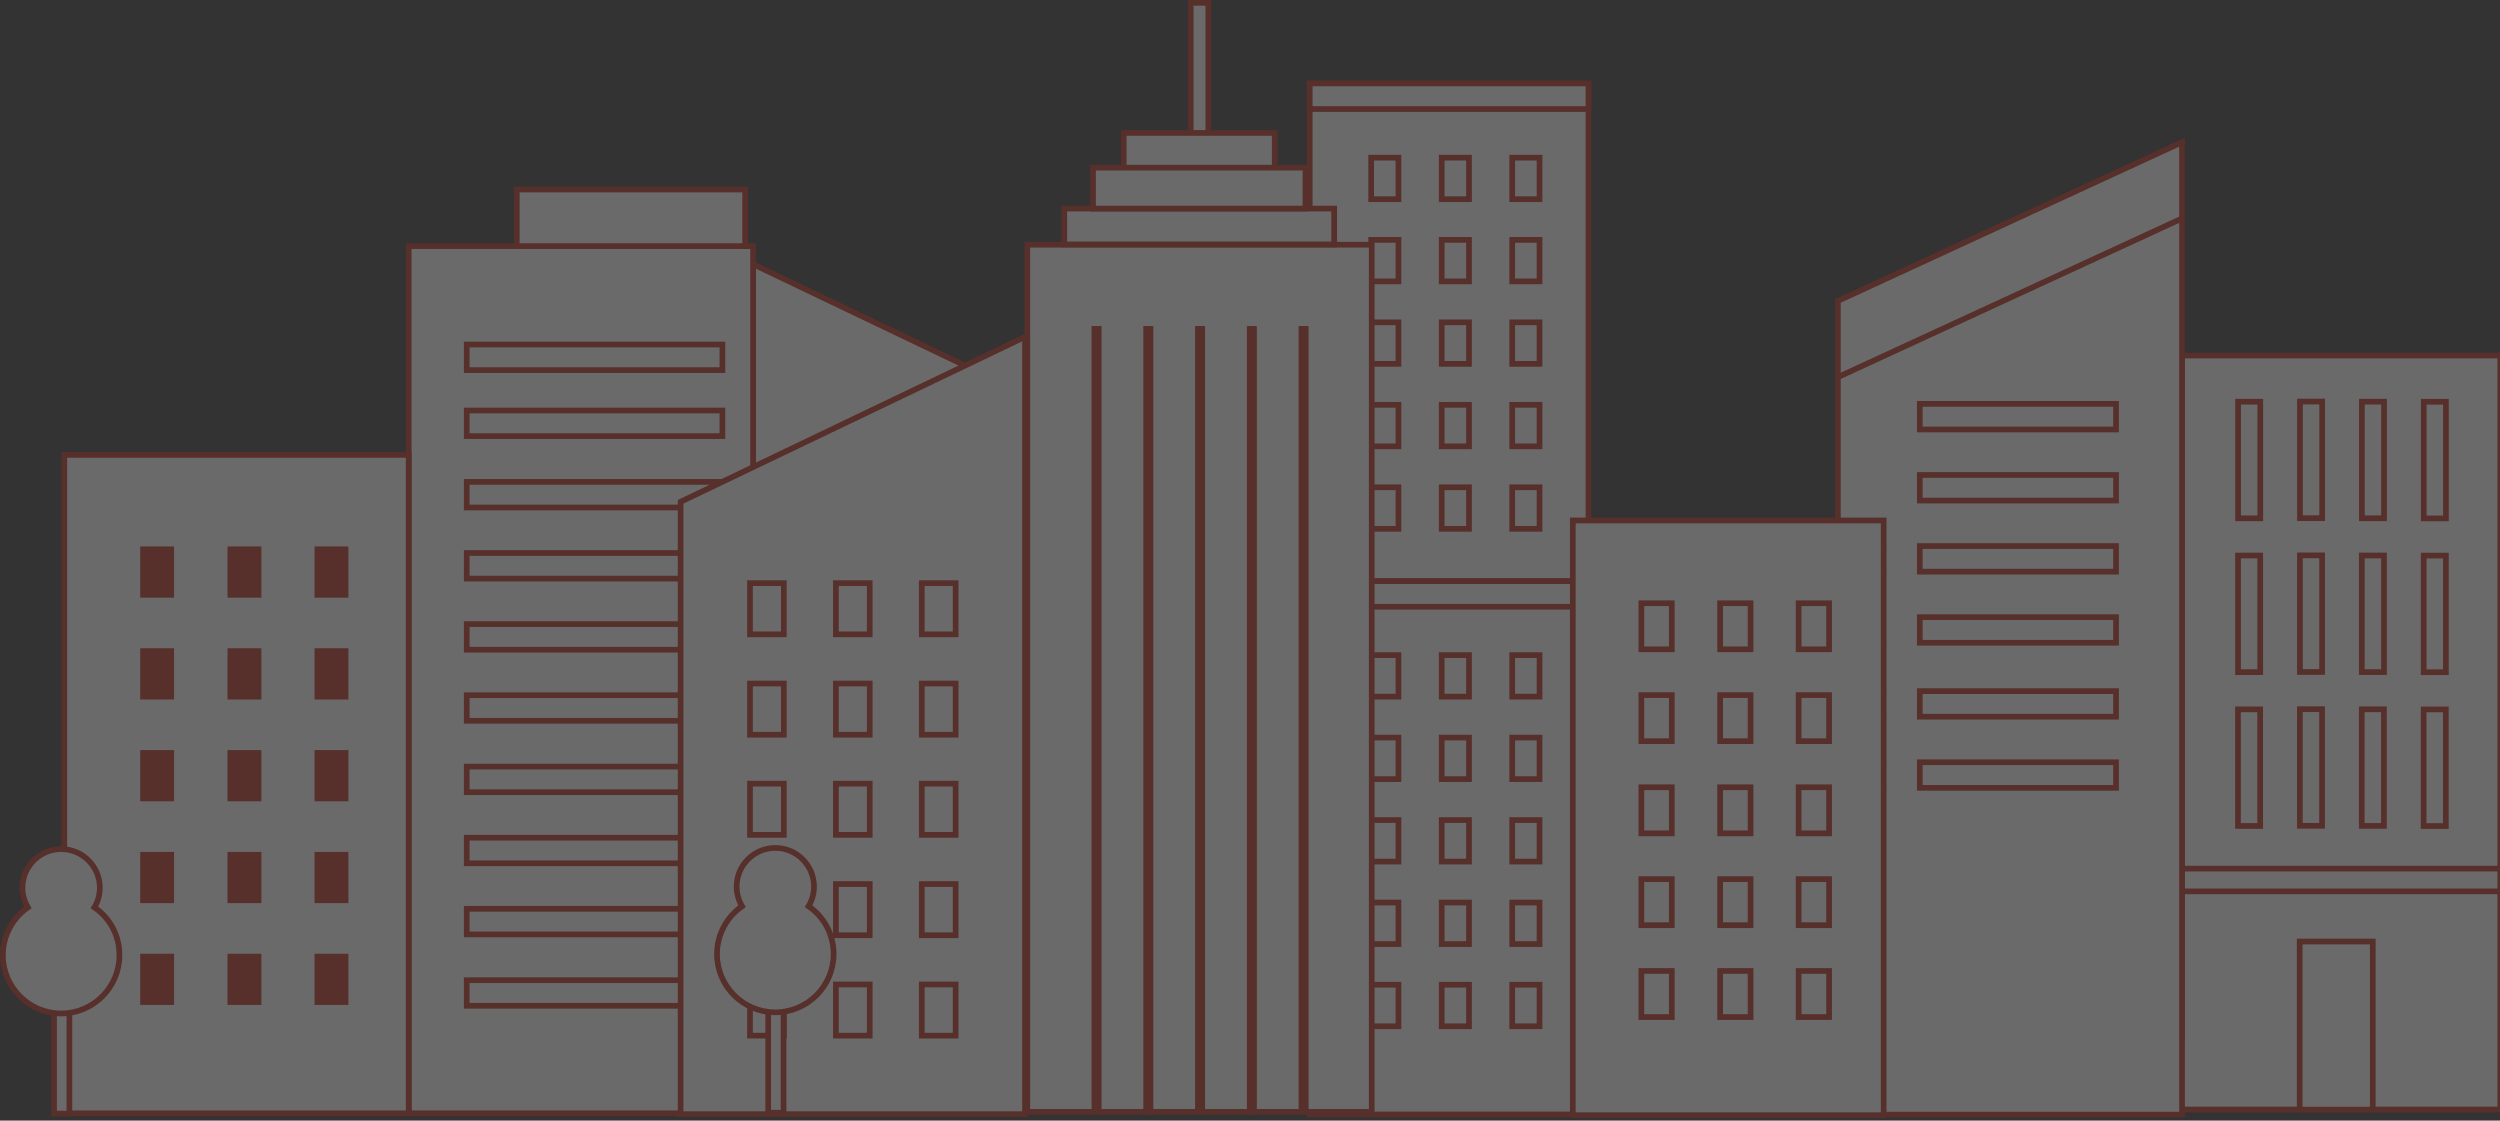
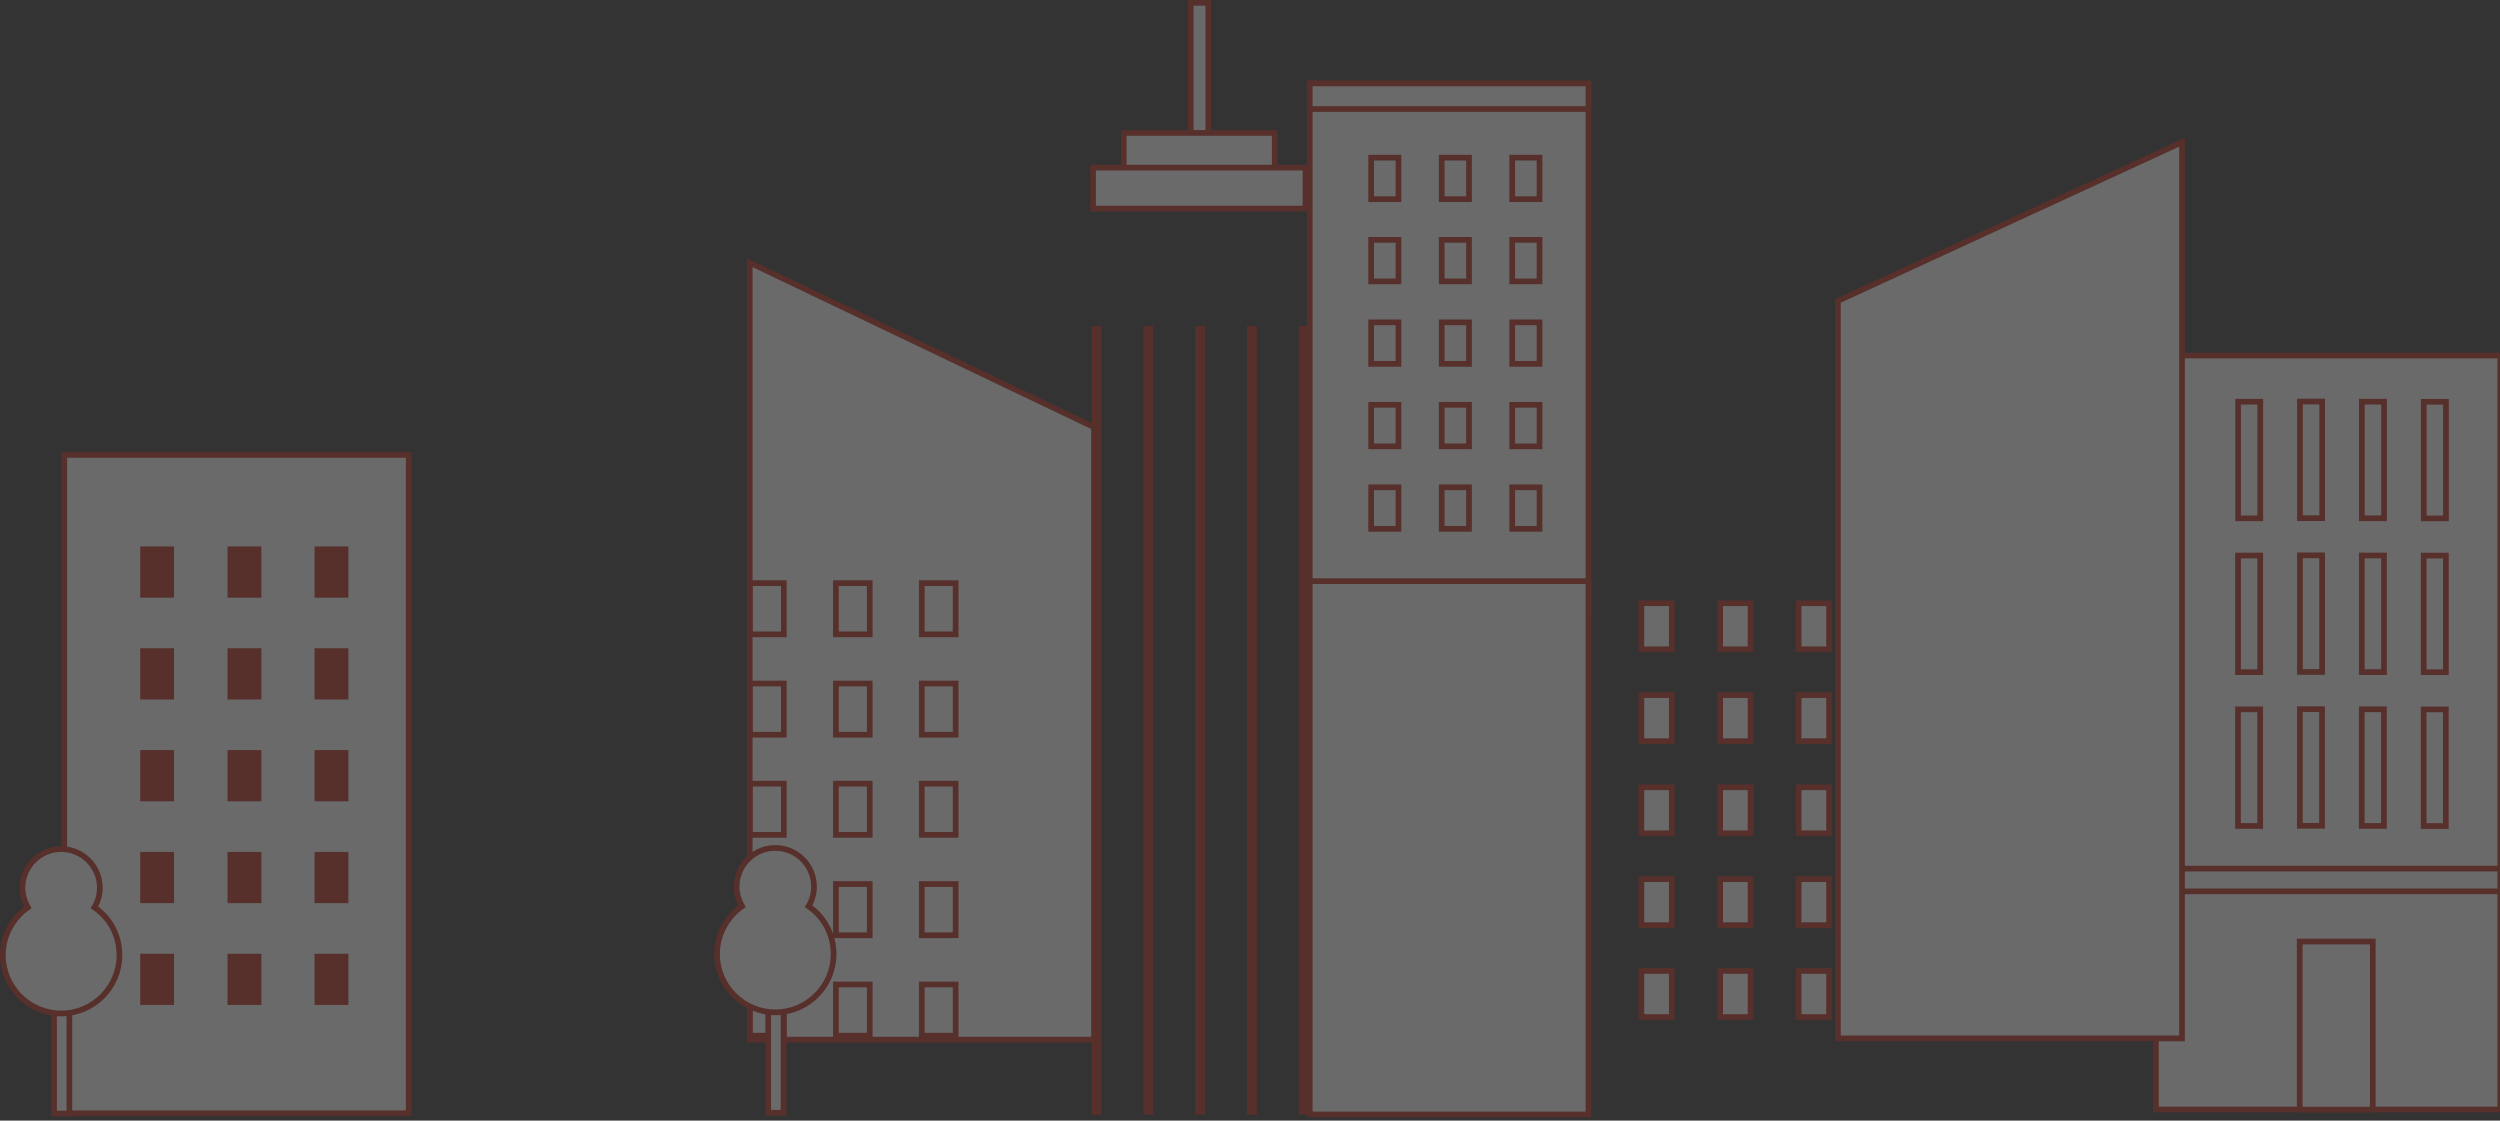
<svg xmlns="http://www.w3.org/2000/svg" width="879" height="394" fill="none" viewBox="0 0 879 394">
  <rect x="0" y="0" width="879" height="394" fill="#333333" stroke="none" />
  <g opacity=".3">
    <path fill="#EBEBEB" stroke="#AA2517" stroke-miterlimit="10" stroke-width="2" d="M424.848 54.1V1h-6.2v53.1h6.2zM263.6 365.534h121.1v-215.3l-121.1-57.9v273.2zM558.5 29.334h-98v187.5h98v-187.5z" />
    <path fill="#EBEBEB" stroke="#AA2517" stroke-miterlimit="10" stroke-width="2" d="M558.5 29.334h-98v9h98v-9zM491.7 55.435h-9.6v14.6h9.6v-14.6zM516.5 55.435h-9.6v14.6h9.6v-14.6zM541.299 55.435h-9.6v14.6h9.6v-14.6zM491.7 84.335h-9.6v14.6h9.6v-14.6zM516.5 84.335h-9.6v14.6h9.6v-14.6zM541.299 84.335h-9.6v14.6h9.6v-14.6zM491.7 113.334h-9.6v14.6h9.6v-14.6zM516.5 113.334h-9.6v14.6h9.6v-14.6zM541.299 113.334h-9.6v14.6h9.6v-14.6zM491.7 142.334h-9.6v14.6h9.6v-14.6zM516.5 142.334h-9.6v14.6h9.6v-14.6zM541.299 142.334h-9.6v14.6h9.6v-14.6zM491.7 171.334h-9.6v14.6h9.6v-14.6zM516.5 171.334h-9.6v14.6h9.6v-14.6zM541.299 171.334h-9.6v14.6h9.6v-14.6zM558.5 204.334h-98v187.5h98v-187.5z" />
-     <path fill="#EBEBEB" stroke="#AA2517" stroke-miterlimit="10" stroke-width="2" d="M558.5 204.334h-98v9h98v-9zM491.7 230.334h-9.6v14.6h9.6v-14.6zM516.5 230.334h-9.6v14.6h9.6v-14.6zM541.299 230.334h-9.6v14.6h9.6v-14.6zM491.7 259.334h-9.6v14.6h9.6v-14.6zM516.5 259.334h-9.6v14.6h9.6v-14.6zM541.299 259.334h-9.6v14.6h9.6v-14.6zM491.7 288.334h-9.6v14.6h9.6v-14.6zM516.5 288.334h-9.6v14.6h9.6v-14.6zM541.299 288.334h-9.6v14.6h9.6v-14.6zM491.7 317.334h-9.6v14.6h9.6v-14.6zM516.5 317.334h-9.6v14.6h9.6v-14.6zM541.299 317.334h-9.6v14.6h9.6v-14.6zM491.7 346.234h-9.6v14.6h9.6v-14.6zM516.5 346.234h-9.6v14.6h9.6v-14.6zM541.299 346.234h-9.6v14.6h9.6v-14.6zM264.799 86.535h-121.1v304.9h121.1v-304.9z" />
-     <path fill="#EBEBEB" stroke="#AA2517" stroke-miterlimit="10" stroke-width="2" d="M261.999 66.635h-80.3v19.9h80.3v-19.9zM254 121.135h-89.9v9H254v-9zM254 144.334h-89.9v9H254v-9zM254 169.435h-89.9v9H254v-9zM254 194.435h-89.9v9H254v-9zM254 219.435h-89.9v9H254v-9zM254 244.435h-89.9v9H254v-9zM254 269.535h-89.9v9H254v-9zM254 294.535h-89.9v9H254v-9zM254 319.535h-89.9v9H254v-9zM254 344.635h-89.9v9H254v-9zM482.299 86.035h-121.1v304.9h121.1v-304.9z" />
-     <path fill="#EBEBEB" stroke="#AA2517" stroke-miterlimit="10" stroke-width="2" d="M360.401 391.735h-121.1v-215.3l121.1-58v273.3zM469.099 73.335h-94.9v12.6h94.9v-12.6z" />
    <path fill="#EBEBEB" stroke="#AA2517" stroke-miterlimit="10" stroke-width="2" d="M459.001 58.935h-74.7v14.4h74.7v-14.4zM448.2 46.735h-53.1v12.2h53.1v-12.2zM386.301 115.635h-1.5v275.3h1.5v-275.3zM404.5 115.635H403v275.3h1.5v-275.3zM422.699 115.635h-1.5v275.3h1.5v-275.3zM440.9 115.635h-1.5v275.3h1.5v-275.3zM459.1 115.635h-1.5v275.3h1.5v-275.3zM275.599 205.035h-11.9v18h11.9v-18zM305.8 205.035h-11.9v18h11.9v-18zM336 205.035h-11.9v18H336v-18zM275.599 240.334h-11.9v18h11.9v-18zM305.8 240.334h-11.9v18h11.9v-18zM336 240.334h-11.9v18H336v-18zM275.599 275.535h-11.9v18h11.9v-18zM305.8 275.535h-11.9v18h11.9v-18zM336 275.535h-11.9v18H336v-18zM275.599 310.834h-11.9v18h11.9v-18zM305.8 310.834h-11.9v18h11.9v-18zM336 310.834h-11.9v18H336v-18zM275.599 346.135h-11.9v18h11.9v-18zM305.8 346.135h-11.9v18h11.9v-18zM336 346.135h-11.9v18H336v-18zM879.1 125H758v265.1h121.1V125z" />
    <path fill="#EBEBEB" stroke="#AA2517" stroke-miterlimit="10" stroke-width="2" d="M879.1 305.4H758v8h121.1v-8zM859.99 182.267v-41h-7.8v41h7.8zM838.23 182.227v-41h-7.8v41h7.8zM816.471 182.187v-41h-7.8v41h7.8zM794.711 182.247v-41h-7.8v41h7.8zM859.973 236.348v-41h-7.8v41h7.8zM838.213 236.309v-41h-7.8v41h7.8zM816.453 236.269v-41h-7.8v41h7.8zM794.691 236.329v-41h-7.8v41h7.8zM859.953 290.43v-41h-7.8v41h7.8zM838.193 290.39v-41h-7.8v41h7.8zM816.434 290.35v-41h-7.8v41h7.8zM794.674 290.41v-41h-7.8v41h7.8zM834.273 390.139v-59.1h-25.7v59.1h25.7z" />
    <path fill="#EBEBEB" stroke="#AA2517" stroke-miterlimit="10" stroke-width="2" d="M767.199 365.1h-121V105.8l121-55.8v315.1z" />
-     <path fill="#EBEBEB" stroke="#AA2517" stroke-miterlimit="10" stroke-width="2" d="M767.199 391.9h-121V132.6l121-55.8v315.1z" />
-     <path fill="#EBEBEB" stroke="#AA2517" stroke-miterlimit="10" stroke-width="2" d="M744 142h-69v9h69v-9zM744 167h-69v9h69v-9zM744 192h-69v9h69v-9zM744 217h-69v9h69v-9zM744 243h-69v9h69v-9zM744 268h-69v9h69v-9zM662.3 183H553v209.1h109.3V183z" />
    <path fill="#EBEBEB" stroke="#AA2517" stroke-miterlimit="10" stroke-width="2" d="M587.8 212.1h-10.7v16.2h10.7v-16.2zM615.501 212.1h-10.7v16.2h10.7v-16.2zM643.1 212.1h-10.7v16.2h10.7v-16.2zM587.8 244.4h-10.7v16.2h10.7v-16.2zM615.501 244.4h-10.7v16.2h10.7v-16.2zM643.1 244.4h-10.7v16.2h10.7v-16.2zM587.8 276.8h-10.7V293h10.7v-16.2zM615.501 276.8h-10.7V293h10.7v-16.2zM643.1 276.8h-10.7V293h10.7v-16.2zM587.8 309.1h-10.7v16.2h10.7v-16.2zM615.501 309.1h-10.7v16.2h10.7v-16.2zM643.1 309.1h-10.7v16.2h10.7v-16.2zM587.8 341.4h-10.7v16.2h10.7v-16.2zM615.501 341.4h-10.7v16.2h10.7v-16.2zM643.1 341.4h-10.7v16.2h10.7v-16.2zM143.7 159.935H22.6v231.5h121.1v-231.5z" />
    <path fill="#AA2517" d="M61.2 192.135H49.3v18h11.9v-18zM91.9 192.135H80v18h11.9v-18zM122.5 192.135h-11.9v18h11.9v-18zM61.2 227.935H49.3v18h11.9v-18zM91.9 227.935H80v18h11.9v-18zM122.5 227.935h-11.9v18h11.9v-18zM61.2 263.735H49.3v18h11.9v-18zM91.9 263.735H80v18h11.9v-18zM122.5 263.735h-11.9v18h11.9v-18zM61.2 299.535H49.3v18h11.9v-18zM91.9 299.535H80v18h11.9v-18zM122.5 299.535h-11.9v18h11.9v-18zM61.2 335.334H49.3v18h11.9v-18zM91.9 335.334H80v18h11.9v-18zM122.5 335.334h-11.9v18h11.9v-18z" />
    <path fill="#EBEBEB" stroke="#AA2517" stroke-miterlimit="10" stroke-width="2" d="M24.4 330.835H19v60.7h5.4v-60.7z" />
    <path fill="#EBEBEB" stroke="#AA2517" stroke-miterlimit="10" stroke-width="2" d="M33.2 319.035c1.2-2 1.9-4.4 1.9-6.9 0-7.5-6.1-13.6-13.6-13.6s-13.6 6.1-13.6 13.6c0 2.5.7 4.8 1.9 6.9-5.3 3.7-8.8 9.9-8.8 16.8 0 11.3 9.2 20.5 20.5 20.5s20.5-9.2 20.5-20.5c0-7-3.4-13.1-8.8-16.8zM275.5 330.534h-5.4v60.7h5.4v-60.7z" />
    <path fill="#EBEBEB" stroke="#AA2517" stroke-miterlimit="10" stroke-width="2" d="M284.3 318.635c1.2-2 1.9-4.4 1.9-6.9 0-7.5-6.1-13.6-13.6-13.6s-13.6 6.1-13.6 13.6c0 2.5.7 4.8 1.9 6.9-5.3 3.7-8.8 9.9-8.8 16.8 0 11.3 9.2 20.5 20.5 20.5s20.5-9.2 20.5-20.5c0-6.9-3.4-13.1-8.8-16.8z" />
  </g>
</svg>